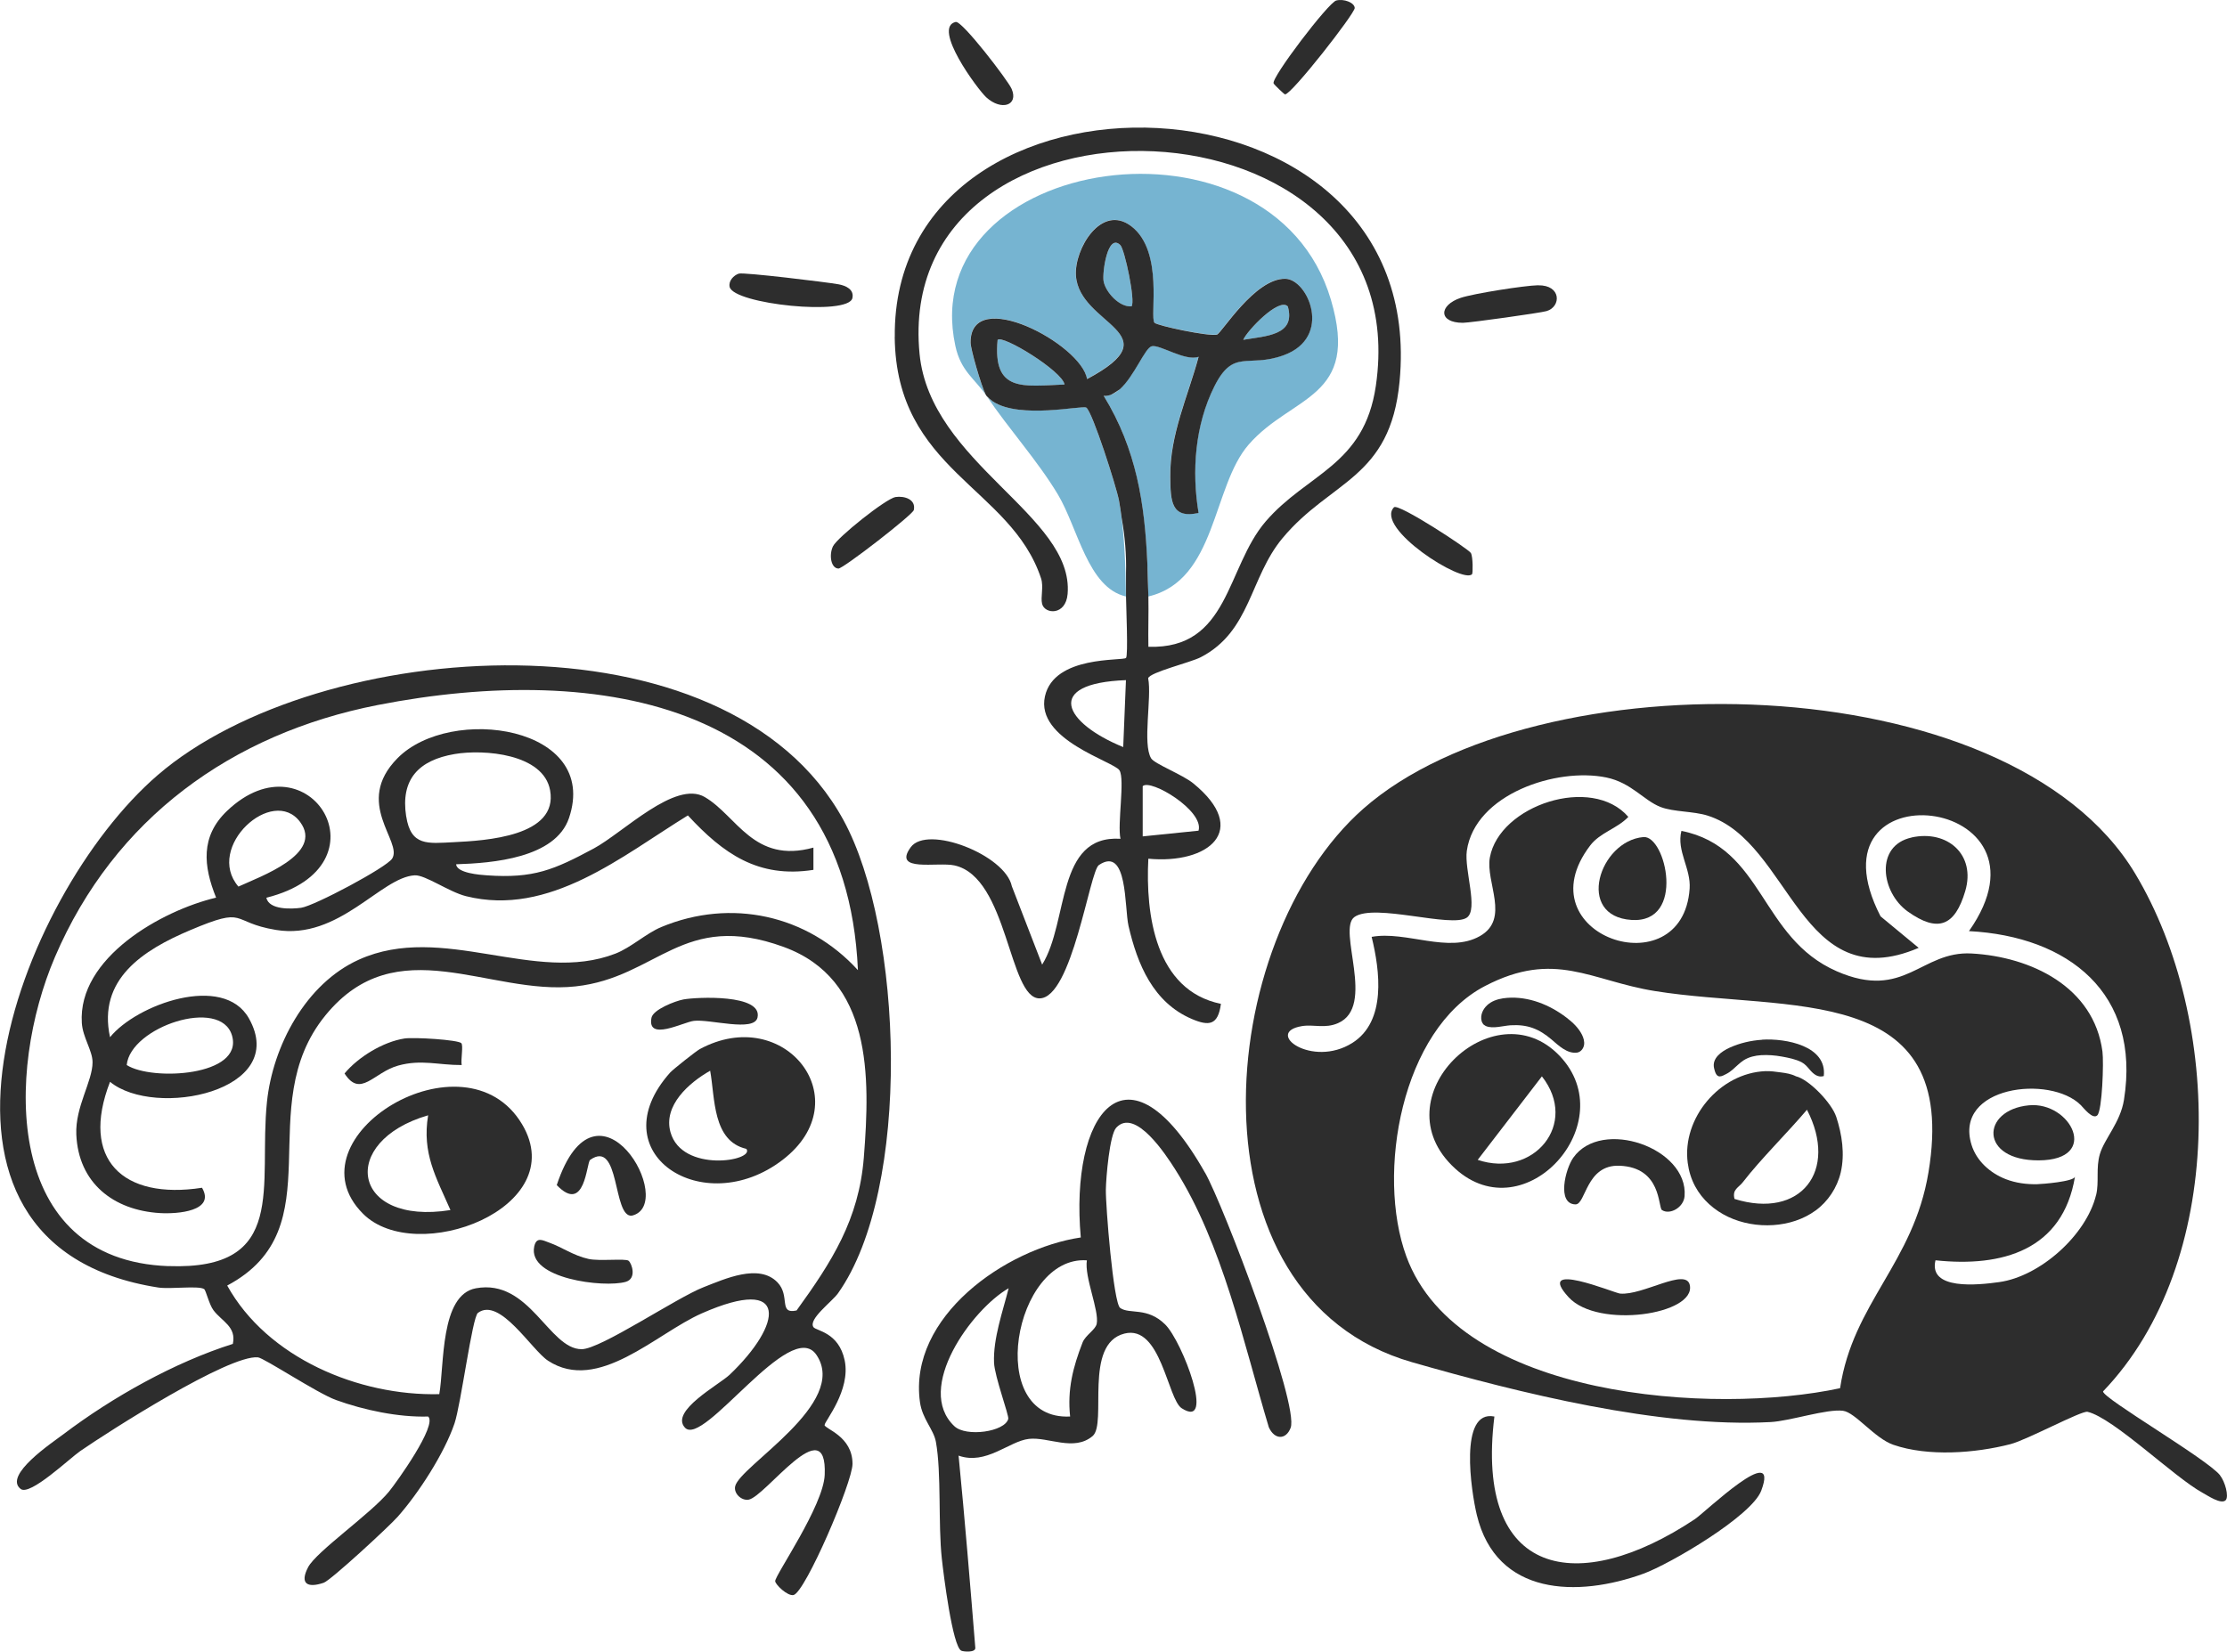
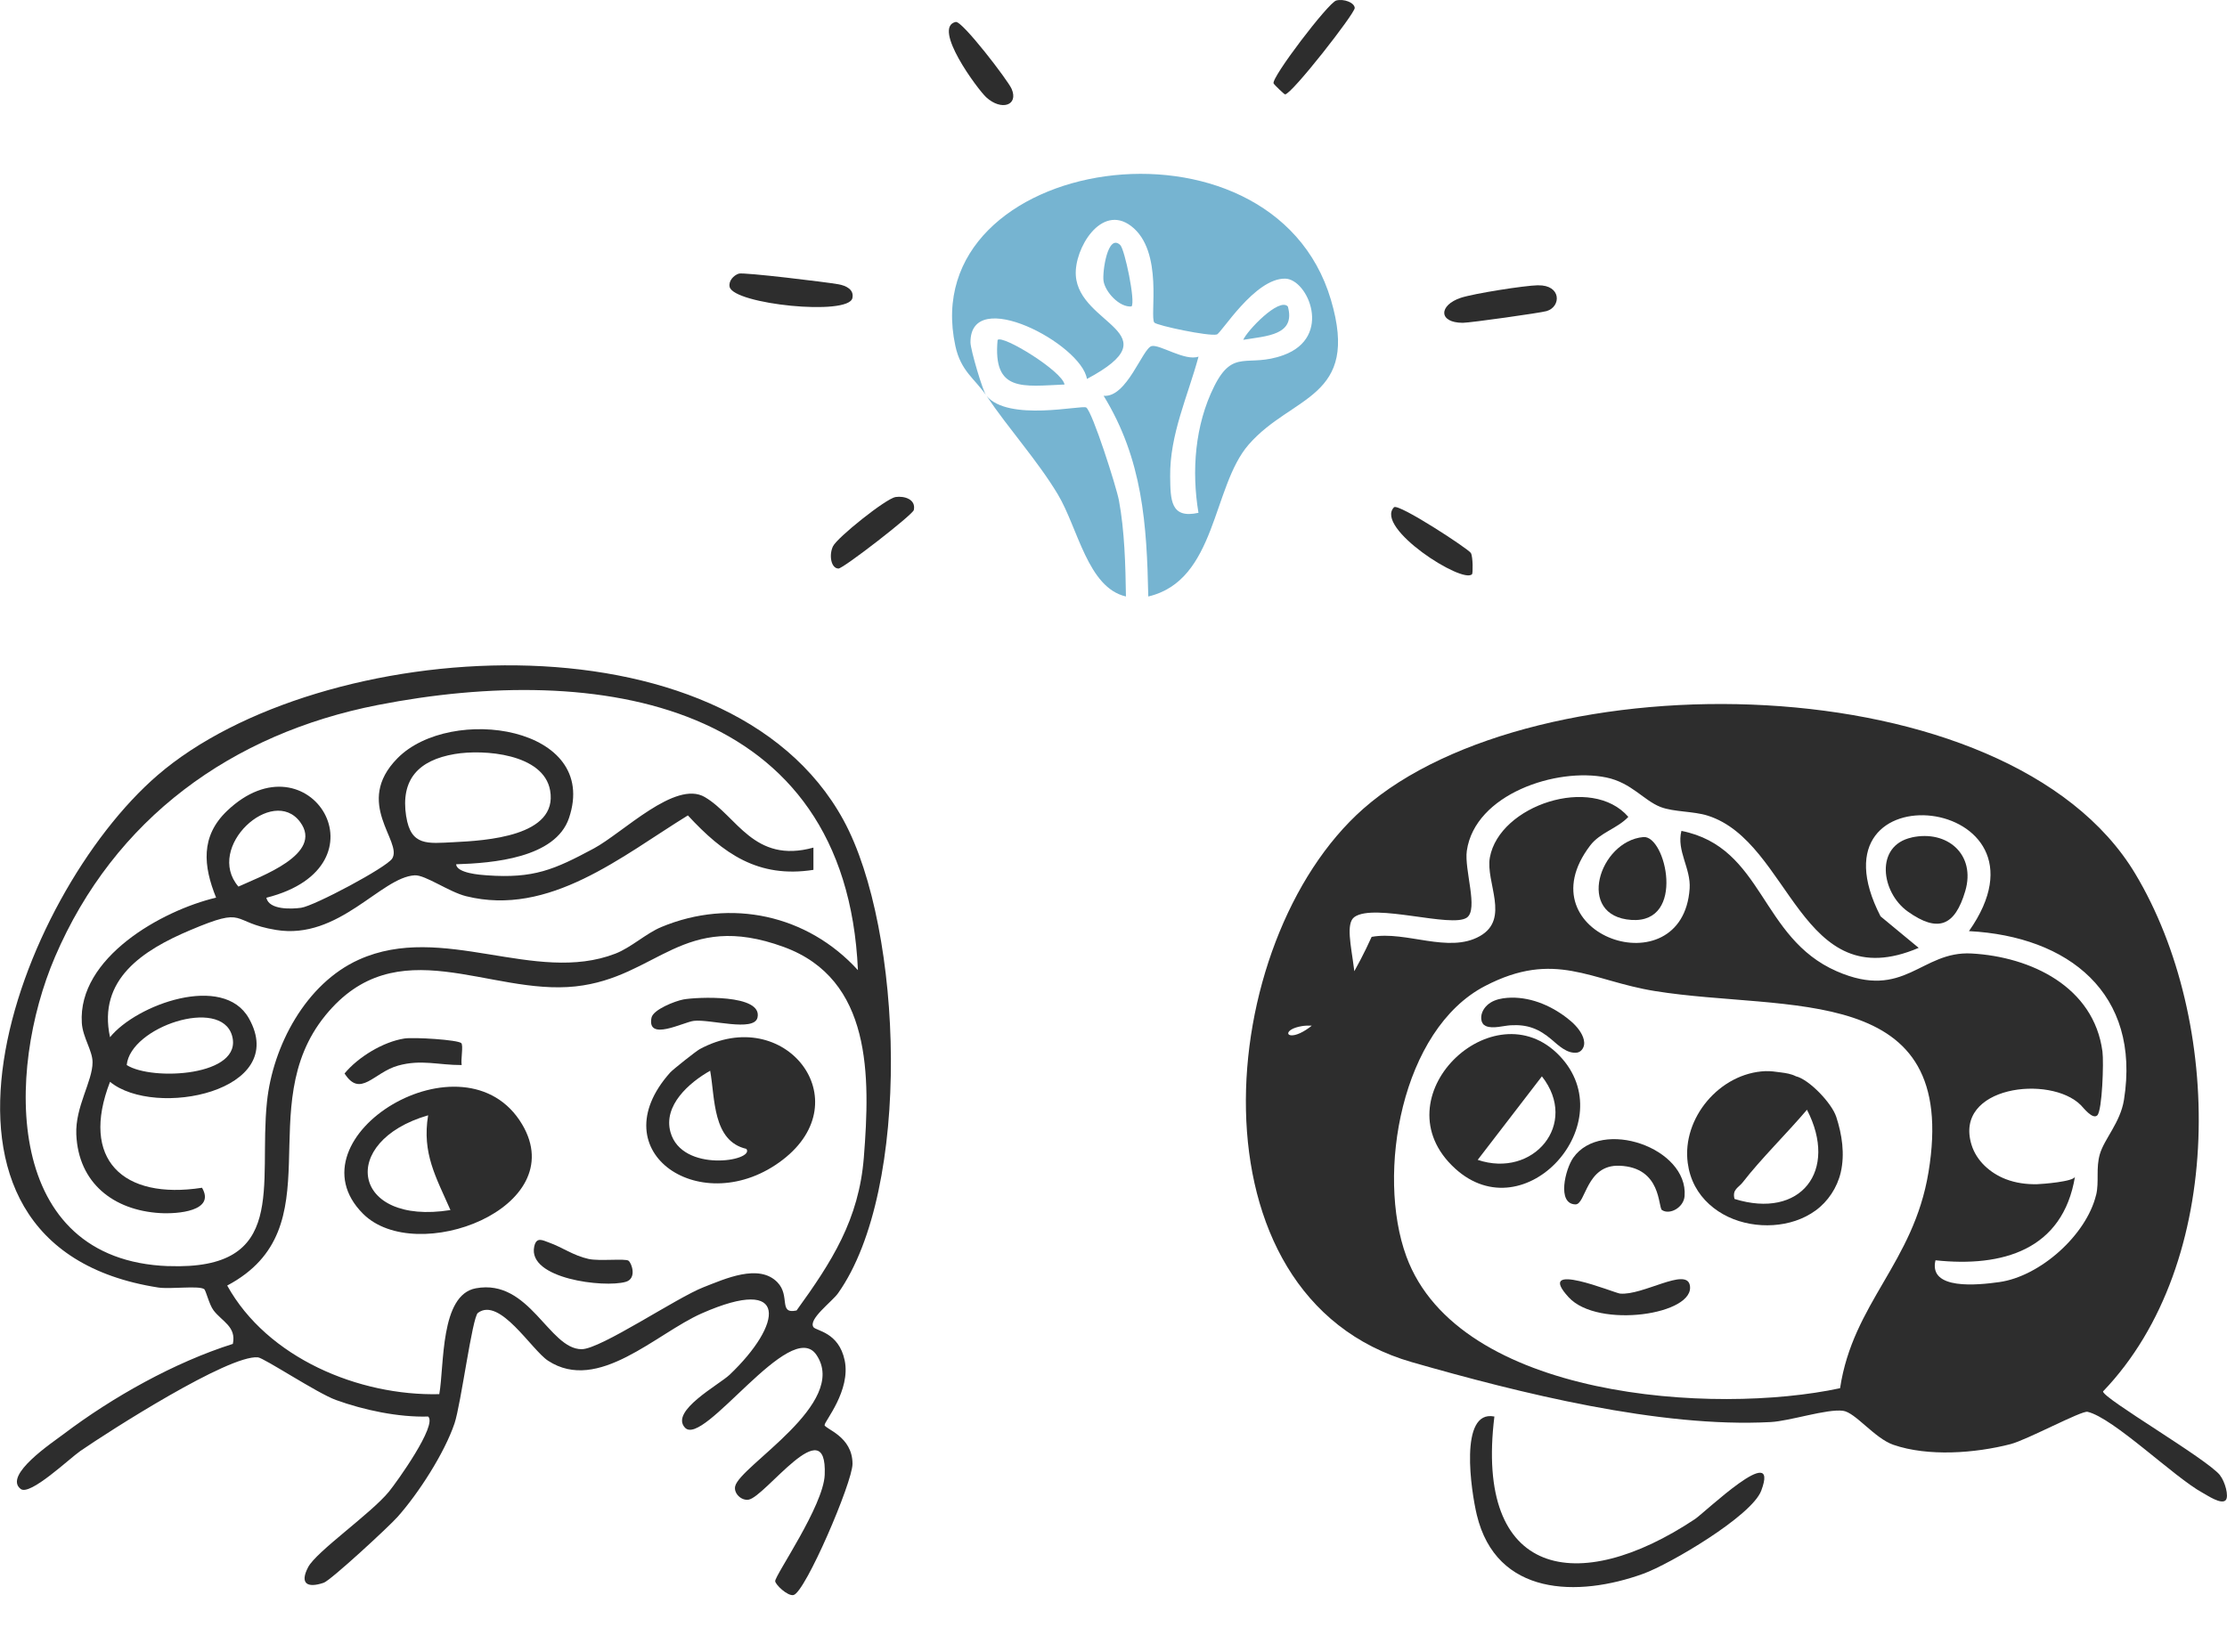
<svg xmlns="http://www.w3.org/2000/svg" width="275" height="204" viewBox="0 0 275 204" fill="none">
  <g clip-path="url(#clip0_190_1898)">
    <path d="M184.535 174.964C182.081 194.863 194.848 197.24 209.29 187.642C210.497 186.843 219.844 177.837 217.487 184.121C216.315 187.249 206.216 193.188 202.934 194.38C194.827 197.316 184.777 197.157 182.364 187.118C181.668 184.224 180.116 174.082 184.528 174.964H184.535Z" fill="#2D2D2D" />
    <path d="M91.237 33.796C91.83 33.61 102.033 34.844 103.529 35.112C104.452 35.278 105.486 35.746 105.259 36.814C104.79 39.053 90.582 37.572 90.1 35.436C89.934 34.699 90.603 33.996 91.237 33.796Z" fill="#2D2D2D" />
    <path d="M189.926 35.241C192.821 35.186 192.8 37.887 190.981 38.425C190.243 38.645 181.529 39.871 180.647 39.871C177.6 39.878 177.641 37.701 180.385 36.785C181.984 36.254 188.23 35.269 189.933 35.234L189.926 35.241Z" fill="#2D2D2D" />
    <path d="M165.012 0.062C165.935 -0.179 167.259 0.317 167.287 0.985C167.314 1.653 159.497 11.672 158.683 11.658C158.587 11.658 157.353 10.48 157.27 10.3C156.953 9.618 164.026 0.324 165.005 0.062H165.012Z" fill="#2D2D2D" />
    <path d="M110.574 61.392C111.691 61.227 113.125 61.681 112.842 62.997C112.718 63.576 104.122 70.239 103.536 70.225C102.619 70.204 102.343 68.578 102.853 67.49C103.363 66.401 109.416 61.571 110.574 61.399V61.392Z" fill="#2D2D2D" />
    <path d="M181.633 68.308C181.895 68.79 181.888 70.795 181.778 70.919C180.627 72.187 169.707 65.193 172.134 62.658C172.658 62.113 181.364 67.818 181.633 68.308Z" fill="#2D2D2D" />
    <path d="M118.026 2.714C118.805 2.542 124.471 9.935 124.919 10.975C125.808 13.028 123.651 13.724 121.789 12.022C120.749 11.072 115.034 3.368 118.026 2.707V2.714Z" fill="#2D2D2D" />
-     <path d="M274.139 182.214C272.484 180.168 259.711 172.754 259.69 171.866C274.939 155.977 274.518 126.019 263.674 107.926C248.06 81.854 189.582 81.186 168.356 99.885C149.82 116.222 146.228 160.18 174.361 168.255C187.603 172.052 204.955 176.385 218.652 175.648C221.065 175.517 225.573 173.995 227.586 174.256C229.103 174.456 231.474 177.646 233.791 178.453C238.085 179.941 243.904 179.5 248.26 178.377C250.301 177.853 257.05 174.208 257.78 174.381C261 175.145 268.493 182.483 271.974 184.378C272.595 184.716 274.284 185.873 274.835 185.301C275.269 184.846 274.752 182.986 274.132 182.221L274.139 182.214ZM238.134 144.815C236.279 156.012 228.813 160.924 227.221 171.466C211.717 174.808 180.11 172.789 173.658 155.178C169.921 144.96 173.051 127.156 183.378 121.789C192.015 117.297 196.393 121.134 204.376 122.416C220.734 125.041 242.063 121.121 238.134 144.822V144.815ZM258.835 147.592C257.642 152.546 251.928 157.658 246.868 158.361C244.262 158.726 238.113 159.388 239.002 155.667C247.261 156.549 254.727 154.413 256.229 145.332C256.126 145.952 252.134 146.255 251.549 146.269C250.232 146.297 248.901 146.118 247.674 145.642C245.758 144.898 244.062 143.396 243.449 141.391C241.236 134.157 253.155 132.716 256.946 136.499C257.263 136.816 258.421 138.332 258.987 137.76C259.593 137.147 259.793 131.194 259.621 129.892C258.566 121.878 250.783 118.179 243.462 117.772C237.196 117.428 235.197 123.629 226.814 119.97C217.308 115.822 217.818 104.66 207.629 102.628C207.002 105.101 208.822 107.258 208.643 109.773C207.767 122.202 187.934 115.512 196.358 104.44C197.585 102.821 199.715 102.345 201.074 100.898C196.558 95.676 185.163 99.465 183.977 105.9C183.412 108.973 186.521 113.493 182.736 115.629C178.876 117.813 173.623 114.94 169.377 115.719C170.397 119.894 171.231 126.15 166.985 128.824C161.994 131.959 156.038 127.528 160.76 126.743C162.221 126.502 163.614 127.08 165.22 126.378C169.963 124.324 165.061 114.802 167.26 113.259C169.728 111.523 179.241 114.651 181.13 113.342C182.592 112.329 180.793 107.423 181.13 105.081C182.144 98.087 192.208 94.759 198.364 96.034C201.466 96.682 202.976 98.873 205.058 99.679C206.685 100.306 209.111 100.182 210.883 100.747C221.162 104.006 222.278 123.346 236.927 117.076L232.219 113.183C222.637 94.553 255.03 98.108 243.138 115.009C255.409 115.65 264.384 122.678 262.275 135.865C261.827 138.642 259.862 140.654 259.304 142.542C258.787 144.292 259.228 145.973 258.842 147.592H258.835Z" fill="#2D2D2D" />
+     <path d="M274.139 182.214C272.484 180.168 259.711 172.754 259.69 171.866C274.939 155.977 274.518 126.019 263.674 107.926C248.06 81.854 189.582 81.186 168.356 99.885C149.82 116.222 146.228 160.18 174.361 168.255C187.603 172.052 204.955 176.385 218.652 175.648C221.065 175.517 225.573 173.995 227.586 174.256C229.103 174.456 231.474 177.646 233.791 178.453C238.085 179.941 243.904 179.5 248.26 178.377C250.301 177.853 257.05 174.208 257.78 174.381C261 175.145 268.493 182.483 271.974 184.378C272.595 184.716 274.284 185.873 274.835 185.301C275.269 184.846 274.752 182.986 274.132 182.221L274.139 182.214ZM238.134 144.815C236.279 156.012 228.813 160.924 227.221 171.466C211.717 174.808 180.11 172.789 173.658 155.178C169.921 144.96 173.051 127.156 183.378 121.789C192.015 117.297 196.393 121.134 204.376 122.416C220.734 125.041 242.063 121.121 238.134 144.822V144.815ZM258.835 147.592C257.642 152.546 251.928 157.658 246.868 158.361C244.262 158.726 238.113 159.388 239.002 155.667C247.261 156.549 254.727 154.413 256.229 145.332C256.126 145.952 252.134 146.255 251.549 146.269C250.232 146.297 248.901 146.118 247.674 145.642C245.758 144.898 244.062 143.396 243.449 141.391C241.236 134.157 253.155 132.716 256.946 136.499C257.263 136.816 258.421 138.332 258.987 137.76C259.593 137.147 259.793 131.194 259.621 129.892C258.566 121.878 250.783 118.179 243.462 117.772C237.196 117.428 235.197 123.629 226.814 119.97C217.308 115.822 217.818 104.66 207.629 102.628C207.002 105.101 208.822 107.258 208.643 109.773C207.767 122.202 187.934 115.512 196.358 104.44C197.585 102.821 199.715 102.345 201.074 100.898C196.558 95.676 185.163 99.465 183.977 105.9C183.412 108.973 186.521 113.493 182.736 115.629C178.876 117.813 173.623 114.94 169.377 115.719C161.994 131.959 156.038 127.528 160.76 126.743C162.221 126.502 163.614 127.08 165.22 126.378C169.963 124.324 165.061 114.802 167.26 113.259C169.728 111.523 179.241 114.651 181.13 113.342C182.592 112.329 180.793 107.423 181.13 105.081C182.144 98.087 192.208 94.759 198.364 96.034C201.466 96.682 202.976 98.873 205.058 99.679C206.685 100.306 209.111 100.182 210.883 100.747C221.162 104.006 222.278 123.346 236.927 117.076L232.219 113.183C222.637 94.553 255.03 98.108 243.138 115.009C255.409 115.65 264.384 122.678 262.275 135.865C261.827 138.642 259.862 140.654 259.304 142.542C258.787 144.292 259.228 145.973 258.842 147.592H258.835Z" fill="#2D2D2D" />
    <path d="M101.832 175.998C101.811 175.571 105.072 171.747 104.307 168.04C103.576 164.519 100.763 164.395 100.446 163.92C99.784 162.935 102.742 160.785 103.486 159.738C112.614 146.853 111.538 114.842 104.162 101.31C89.754 74.88 39.355 78.601 19.467 95.743C2.13 110.688 -13.898 153.812 19.529 159.028C21.039 159.262 24.486 158.766 25.203 159.221C25.43 159.366 25.816 161.116 26.361 161.839C27.402 163.224 29.208 163.851 28.753 165.994C21.576 168.261 13.897 172.56 7.844 177.142C6.555 178.12 0.351 182.227 2.557 183.915C3.715 184.797 8.582 180.146 9.919 179.223C13.539 176.729 28.243 167.324 31.848 167.654C32.599 167.723 39.19 172.092 41.471 172.918C44.925 174.172 49.206 175.075 52.873 174.965C54.032 176.026 48.999 183.054 48.027 184.246C45.794 186.967 39.066 191.639 38.052 193.568C36.991 195.593 37.921 196.193 39.975 195.497C40.844 195.201 48.014 188.579 49.082 187.374C51.674 184.466 54.886 179.485 56.127 175.812C56.927 173.428 58.312 162.694 59.016 162.163C61.718 160.151 65.64 166.745 67.681 168.075C73.865 172.112 81.013 164.712 86.652 162.225C97.579 157.409 96.6 163.617 90.099 169.804C88.789 171.044 82.702 174.29 84.577 176.336C86.873 178.844 97.613 162.645 100.812 167.344C104.886 173.339 91.347 181.049 90.781 183.584C90.588 184.439 91.519 185.369 92.422 185.238C94.483 184.942 102.183 173.966 101.839 182.172C101.68 186.009 95.704 194.567 95.724 195.297C95.738 195.718 97.261 197.185 97.992 197.013C99.44 196.675 105.272 183.081 105.272 180.814C105.272 177.369 101.839 176.508 101.818 176.005L101.832 175.998ZM20.797 156.389C0.399 155.645 0.737 132.336 6.783 118.212C14.118 101.083 28.642 90.61 46.642 87.082C73.851 81.749 104.472 86.531 105.941 119.831C99.716 112.996 90.264 110.922 81.661 114.505C79.766 115.297 77.939 117.033 75.988 117.791C66.047 121.636 54.638 113.885 44.325 118.529C37.77 121.477 33.682 129.18 32.965 136.112C31.896 146.406 35.674 156.927 20.797 156.382V156.389ZM98.358 161.867C96.076 162.349 97.634 160.075 96 158.387C93.711 156.024 89.492 157.974 86.873 158.994C83.543 160.289 74.175 166.642 71.831 166.648C67.771 166.662 65.413 157.898 58.761 159.125C54.328 159.938 54.88 168.633 54.245 172.202C44.298 172.443 33.006 167.723 28.056 158.787C41.465 151.663 30.924 136.78 40.182 125.419C48.992 114.608 60.374 123 71.073 121.836C81.213 120.733 84.288 112.403 96.779 116.964C107.698 120.954 107.464 132.936 106.671 142.954C106.065 150.65 102.707 155.859 98.358 161.874V161.867Z" fill="#2D2D2D" />
    <path d="M121.803 48.88C120.376 46.757 118.653 45.882 117.971 42.72C112.89 19.149 157.023 12.335 164.344 37.015C167.984 49.279 159.546 48.762 154.19 54.915C149.667 60.11 150.24 71.692 141.795 73.677C141.616 64.747 141.099 56.741 136.28 48.886C139.148 49.155 141.085 43.023 142.208 42.747C143.201 42.506 146.338 44.649 147.999 44.05C146.682 48.941 144.435 53.654 144.497 58.87C144.532 61.798 144.559 64.1 147.992 63.342C147.131 58.188 147.544 52.504 149.936 47.715C152.308 42.968 154.059 45.476 158.491 43.864C164.613 41.638 161.497 34.459 158.698 34.417C154.934 34.355 150.798 41.176 150.26 41.314C149.247 41.569 142.863 40.205 142.546 39.847C141.912 39.123 143.766 31.007 139.658 27.906C135.977 25.13 132.633 30.724 132.847 34.018C133.24 40.184 144.952 41.087 134.219 46.806C133.55 42.499 119.797 35.217 119.839 42.293C119.839 43.188 121.369 48.356 121.796 48.873L121.803 48.88Z" fill="#76B4D1" />
    <path d="M121.803 48.878C124.498 52.13 133.591 49.994 134.129 50.332C134.894 50.828 137.865 60.171 138.168 61.797C138.871 65.552 138.982 69.844 139.037 73.675C134.315 72.6 133.122 65.235 130.627 61.066C128.131 56.898 124.533 52.943 121.803 48.871V48.878Z" fill="#76B4D1" />
    <path d="M131.455 47.496C126.333 47.703 122.583 48.495 123.189 41.991C123.789 41.309 131.172 45.836 131.455 47.496Z" fill="#76B4D1" />
    <path d="M138.34 30.278C138.878 30.795 140.243 37.258 139.726 37.85C138.223 37.995 136.479 36.052 136.272 34.715C136.1 33.641 136.776 28.763 138.34 30.271V30.278Z" fill="#76B4D1" />
    <path d="M159.029 37.856C160.029 41.438 156.341 41.494 153.521 41.976C153.983 40.86 157.947 36.691 159.029 37.856Z" fill="#76B4D1" />
-     <path d="M110.484 41.642C110.664 58.137 124.809 60.121 128.553 71.434C128.897 72.482 128.477 73.756 128.684 74.59C129.008 75.879 131.606 76.064 131.834 73.364C132.647 63.676 114.862 57.213 113.552 43.709C110.167 8.79 175.319 10.589 169.894 47.671C168.446 57.537 161.428 58.447 156.299 64.4C151.384 70.112 151.812 80.219 141.809 79.888C141.768 77.828 141.85 75.748 141.809 73.688L141.74 71.703C141.726 70.966 141.706 70.236 141.678 69.498C141.354 62.216 140.348 55.505 136.294 48.897C136.294 48.821 136.287 48.856 136.349 48.897C136.611 48.911 136.859 48.87 137.108 48.794C137.39 48.67 137.769 48.449 138.279 48.084C140.086 46.458 141.382 42.965 142.223 42.765C143.215 42.524 146.352 44.667 148.013 44.067C146.697 48.959 144.449 53.672 144.511 58.888C144.546 61.816 144.573 64.117 148.006 63.359C147.145 58.206 147.558 52.521 149.95 47.733C152.322 42.986 154.073 45.493 158.505 43.881C164.627 41.656 161.511 34.476 158.712 34.435C154.948 34.373 150.812 41.194 150.274 41.332C149.261 41.587 142.877 40.223 142.56 39.864C141.926 39.141 143.781 31.024 139.672 27.924C135.991 25.147 132.647 30.742 132.861 34.035C133.254 40.202 144.966 41.105 134.233 46.823C133.564 42.517 119.811 35.234 119.853 42.31C119.853 43.144 121.183 47.684 121.707 48.718C121.742 48.773 121.769 48.828 121.811 48.89C122.052 49.152 122.314 49.379 122.603 49.586C125.954 51.805 133.647 50.034 134.136 50.344C134.902 50.84 137.873 60.183 138.176 61.809C138.307 62.526 138.417 63.27 138.514 64.021C138.907 66.239 139.107 68.492 139.045 70.773V73.688C139.058 74.866 139.327 81.012 139.045 81.266C138.617 81.666 130.173 80.915 129.035 86.007C127.836 91.381 137.542 94.041 138.238 95.15C138.934 96.266 137.955 101.806 138.362 103.604C130.372 103.094 131.999 113.843 128.69 119.148L124.947 109.467C124.141 105.581 114.503 101.847 112.463 104.644C110.16 107.793 115.792 106.429 117.874 106.897C124.485 108.372 124.547 123.316 128.36 123.316C132.385 123.316 134.55 107.621 135.694 106.849C139.279 104.438 138.838 112.113 139.355 114.366C140.451 119.113 142.402 123.833 147.186 125.866C149.282 126.754 150.412 126.658 150.764 123.992C142.657 122.331 141.444 112.947 141.802 106.064C149.22 106.767 154.452 102.543 147.338 96.748C146.028 95.68 142.553 94.344 142.147 93.669C141.058 91.877 142.25 86.158 141.781 83.781C141.961 83.037 147.014 81.832 148.275 81.177C154.466 77.973 154.3 71.352 158.374 66.467C164.344 59.301 171.672 59.177 172.823 47.147C176.67 7.04 110.105 5.545 110.491 41.642H110.484ZM159.029 37.852C160.029 41.435 156.341 41.49 153.521 41.973C153.983 40.856 157.947 36.688 159.029 37.852ZM136.273 34.711C136.101 33.636 136.777 28.751 138.341 30.267C138.879 30.783 140.244 37.246 139.727 37.839C138.224 37.983 136.48 36.04 136.273 34.704V34.711ZM123.189 41.986C123.789 41.304 131.172 45.831 131.455 47.492C126.333 47.698 122.583 48.491 123.189 41.986ZM138.7 92.277C131.351 89.273 128.863 84.388 139.038 84.009L138.7 92.277ZM147.999 102.605L141.106 103.308V97.107C142.057 96.142 148.73 100.145 147.999 102.605Z" fill="#2D2D2D" />
-     <path d="M148.812 144.869C139.079 127.664 132.088 137.662 133.46 152.847C124.188 154.225 112.138 162.645 113.6 173.18C113.889 175.281 115.289 176.542 115.571 178.099C116.268 181.965 115.833 188.234 116.302 192.527C116.502 194.373 117.619 203.413 118.715 203.895C118.977 204.013 120.445 204.15 120.438 203.551C119.797 195.634 119.142 187.656 118.37 179.794C121.776 181 124.581 178.017 127.049 177.727C129.455 177.452 132.612 179.333 134.922 177.376C136.742 175.839 133.757 166.007 138.851 164.719C143.366 163.575 144.166 172.815 145.924 173.945C150.143 176.652 146.007 165.69 143.877 163.589C141.657 161.398 139.485 162.369 138.327 161.556C137.479 160.957 136.521 148.837 136.556 146.936C136.583 145.42 137.017 140.17 137.838 139.288C140.182 136.773 144.014 142.698 145.117 144.435C150.963 153.64 153.576 165.931 156.678 176.287C157.374 177.844 158.794 177.879 159.373 176.363C160.463 173.517 151.053 148.817 148.819 144.869H148.812ZM124.505 175.254C124.099 176.852 119.301 177.534 117.846 176.156C112.917 171.499 120.004 161.735 124.554 159.117C123.83 161.983 122.63 165.318 122.748 168.308C122.817 170.017 124.609 174.82 124.505 175.254ZM135.425 163.513C135.273 164.257 134.032 164.919 133.681 165.821C132.495 168.867 131.785 171.636 132.144 174.964C121.521 175.481 125.209 155.045 134.212 155.672C133.888 157.76 135.756 161.859 135.425 163.52V163.513Z" fill="#2D2D2D" />
    <path d="M205.229 149.466C204.726 149.128 205.209 144.188 199.983 143.988C195.826 143.83 195.84 148.797 194.537 148.763C192.221 148.701 193.29 144.395 194.275 142.996C197.757 138.056 208.476 141.776 208.021 147.736C207.911 149.162 206.181 150.093 205.236 149.466H205.229Z" fill="#2D2D2D" />
    <path d="M193.711 160.24C189.403 155.554 199.35 159.709 200.046 159.778C202.859 160.04 208.195 156.533 208.663 158.724C209.442 162.369 197.33 164.174 193.711 160.24Z" fill="#2D2D2D" />
    <path d="M183.26 126.605C182.978 126.357 182.874 125.957 182.909 125.571C182.971 124.855 183.453 124.214 184.067 123.835C184.68 123.456 185.411 123.305 186.135 123.25C188.755 123.057 191.353 124.097 193.442 125.695C194.2 126.274 194.917 126.949 195.345 127.797C195.545 128.197 195.683 128.658 195.6 129.099C195.517 129.54 195.179 129.96 194.731 130.016C193.518 130.174 192.456 129.134 191.615 128.417C190.037 127.067 188.617 126.515 186.535 126.639C185.639 126.695 184.37 127.094 183.522 126.75C183.426 126.708 183.343 126.66 183.274 126.598L183.26 126.605Z" fill="#2D2D2D" />
-     <path d="M217.597 128.429C216.239 128.512 214.833 128.836 213.592 129.401C212.586 129.862 211.338 130.717 211.676 131.998C211.765 132.343 211.91 132.97 212.372 132.956C212.641 132.949 212.958 132.763 213.199 132.639C213.468 132.501 213.709 132.322 213.937 132.129C214.399 131.736 214.819 131.282 215.336 130.951C215.97 130.551 216.729 130.379 217.473 130.331C218.328 130.282 219.19 130.351 220.031 130.503C220.872 130.655 221.733 130.827 222.464 131.199C222.898 131.426 223.181 131.778 223.491 132.143C223.939 132.66 224.47 133.128 225.208 132.914C225.635 129.173 220.499 128.236 217.597 128.415V128.429Z" fill="#2D2D2D" />
    <path d="M236.051 103.441C240.47 102.469 244.013 105.563 242.676 110.069C241.394 114.403 239.298 115.236 235.576 112.584C232.28 110.234 231.488 104.453 236.051 103.448V103.441Z" fill="#2D2D2D" />
    <path d="M202.934 103.391C205.692 103.15 208.215 114.063 201.473 113.629C194.51 113.181 197.488 103.866 202.934 103.391Z" fill="#2D2D2D" />
-     <path d="M250.534 136.525C255.704 136.022 259.44 143.291 251.754 143.325C244.412 143.36 244.605 137.097 250.534 136.525Z" fill="#2D2D2D" />
-     <path d="M72.872 143.272C72.417 143.596 72.266 150.038 68.75 146.379C73.748 131.311 83.751 148.819 78.022 150.155C75.63 150.403 76.609 140.613 72.865 143.272H72.872Z" fill="#2D2D2D" />
    <path d="M56.961 128.844C57.237 129.14 56.886 130.842 57.01 131.551C54.135 131.565 52.026 130.821 49.158 131.62C46.138 132.461 44.518 135.665 42.547 132.592C44.236 130.552 47.317 128.678 49.944 128.272C51.116 128.093 56.582 128.43 56.968 128.851L56.961 128.844Z" fill="#2D2D2D" />
    <path d="M84.399 123.448C86.005 123.152 94.202 122.759 93.54 125.687C93.126 127.506 87.659 125.853 85.681 126.094C84.364 126.252 79.863 128.678 80.449 125.708C80.649 124.702 83.358 123.641 84.399 123.448Z" fill="#2D2D2D" />
    <path d="M77.621 155.729C78.001 156.011 78.683 157.934 77.256 158.333C74.588 159.091 65.109 157.954 65.971 153.958C66.24 152.718 67.019 153.2 67.798 153.476C69.425 154.054 70.797 155.088 72.679 155.501C74.002 155.798 77.215 155.419 77.621 155.722V155.729Z" fill="#2D2D2D" />
    <path d="M226.746 137.947C226.187 136.231 223.368 133.31 221.762 132.937C221.182 132.641 220.548 132.545 219.914 132.462C219.28 132.379 218.666 132.283 218.018 132.304C212.366 132.524 207.671 138.112 208.409 143.645C208.54 144.651 208.843 145.636 209.325 146.532C210.222 148.206 211.697 149.494 213.4 150.3C215.102 151.107 217.067 151.444 218.963 151.32C220.858 151.196 222.685 150.617 224.202 149.515C225.718 148.413 226.863 146.704 227.304 144.809C227.828 142.535 227.463 140.138 226.746 137.94V137.947ZM214.185 148.089C213.882 146.897 214.682 146.711 215.213 146.022C217.439 143.142 220.721 139.924 223.133 137.072C227.035 144.616 222.375 150.638 214.179 148.089H214.185Z" fill="#2D2D2D" />
    <path d="M192.58 130.406C184.445 121.897 170.12 135.608 179.682 144.331C188.333 152.227 200.459 138.64 192.58 130.406ZM182.474 143.263L190.401 132.948C195.02 138.826 189.346 145.578 182.474 143.263Z" fill="#2D2D2D" />
    <path d="M87.031 98.451C83.378 96.315 76.939 102.86 73.32 104.803C68.425 107.428 65.909 108.531 60.112 108.117C59.298 108.062 56.417 107.855 56.32 106.753C60.856 106.615 68.584 105.981 70.259 101.048C74.113 89.68 55.638 86.999 49.082 93.655C43.615 99.201 49.758 103.935 48.427 106.05C47.738 107.146 38.804 111.9 37.184 112.127C36.026 112.286 33.227 112.417 32.889 110.887C48.337 107.001 38.156 90.499 28.029 100.166C24.734 103.315 25.113 106.98 26.685 110.873C19.943 112.472 9.582 118.308 10.105 126.362C10.223 128.153 11.429 129.773 11.429 131.206C11.429 133.576 9.278 136.704 9.423 140.128C9.678 146.116 14.007 149.492 19.75 149.836C21.921 149.967 26.636 149.602 24.947 146.708C15.159 148.224 9.871 143.194 13.587 133.624C19.129 138.178 35.825 134.795 30.731 125.776C27.574 120.189 16.854 124.068 13.587 128.112C12.029 120.946 17.702 117.336 23.458 114.904C30.642 111.859 28.291 113.912 34.088 114.863C41.864 116.144 47.035 108.338 51.212 108.117C52.508 108.048 55.445 110.17 57.547 110.694C67.84 113.264 76.794 105.733 84.942 100.717C89.299 105.43 93.615 108.51 100.446 107.442V104.693C93.07 106.732 90.988 100.759 87.038 98.457L87.031 98.451ZM28.649 127.905C30.111 132.942 18.743 133.548 15.648 131.55C16.096 126.851 27.257 123.117 28.649 127.905ZM37.066 101.537C39.996 105.506 32.117 108.269 29.442 109.509C25.258 104.631 33.688 96.962 37.066 101.537ZM50.157 100.848C49.44 96.253 51.702 93.896 56.134 93.138C59.774 92.518 67.116 93.104 67.929 97.617C68.956 103.322 59.953 103.832 56.003 104.025C52.804 104.183 50.736 104.528 50.164 100.848H50.157Z" fill="#2D2D2D" />
    <path d="M64.482 138.888C57.437 127.003 35.405 140.493 44.829 149.919C51.378 156.471 70.604 149.216 64.482 138.888ZM52.867 137.758C52.088 142.478 53.866 145.434 55.624 149.464C43.395 151.414 41.733 140.99 52.867 137.758Z" fill="#2D2D2D" />
    <path d="M86.405 129.587C85.95 129.835 83.096 132.095 82.751 132.481C73.921 142.395 86.826 150.801 96.642 143.263C106.259 135.884 96.897 123.916 86.405 129.587ZM82.793 139.839C81.876 136.553 85.082 133.728 87.694 132.253C88.308 135.622 87.963 140.935 92.168 141.906C93.257 143.401 84.206 144.917 82.793 139.839Z" fill="#2D2D2D" />
  </g>
  <defs>
    <clipPath id="clip0_190_1898">
      <rect width="275" height="204" fill="white" />
    </clipPath>
  </defs>
</svg>